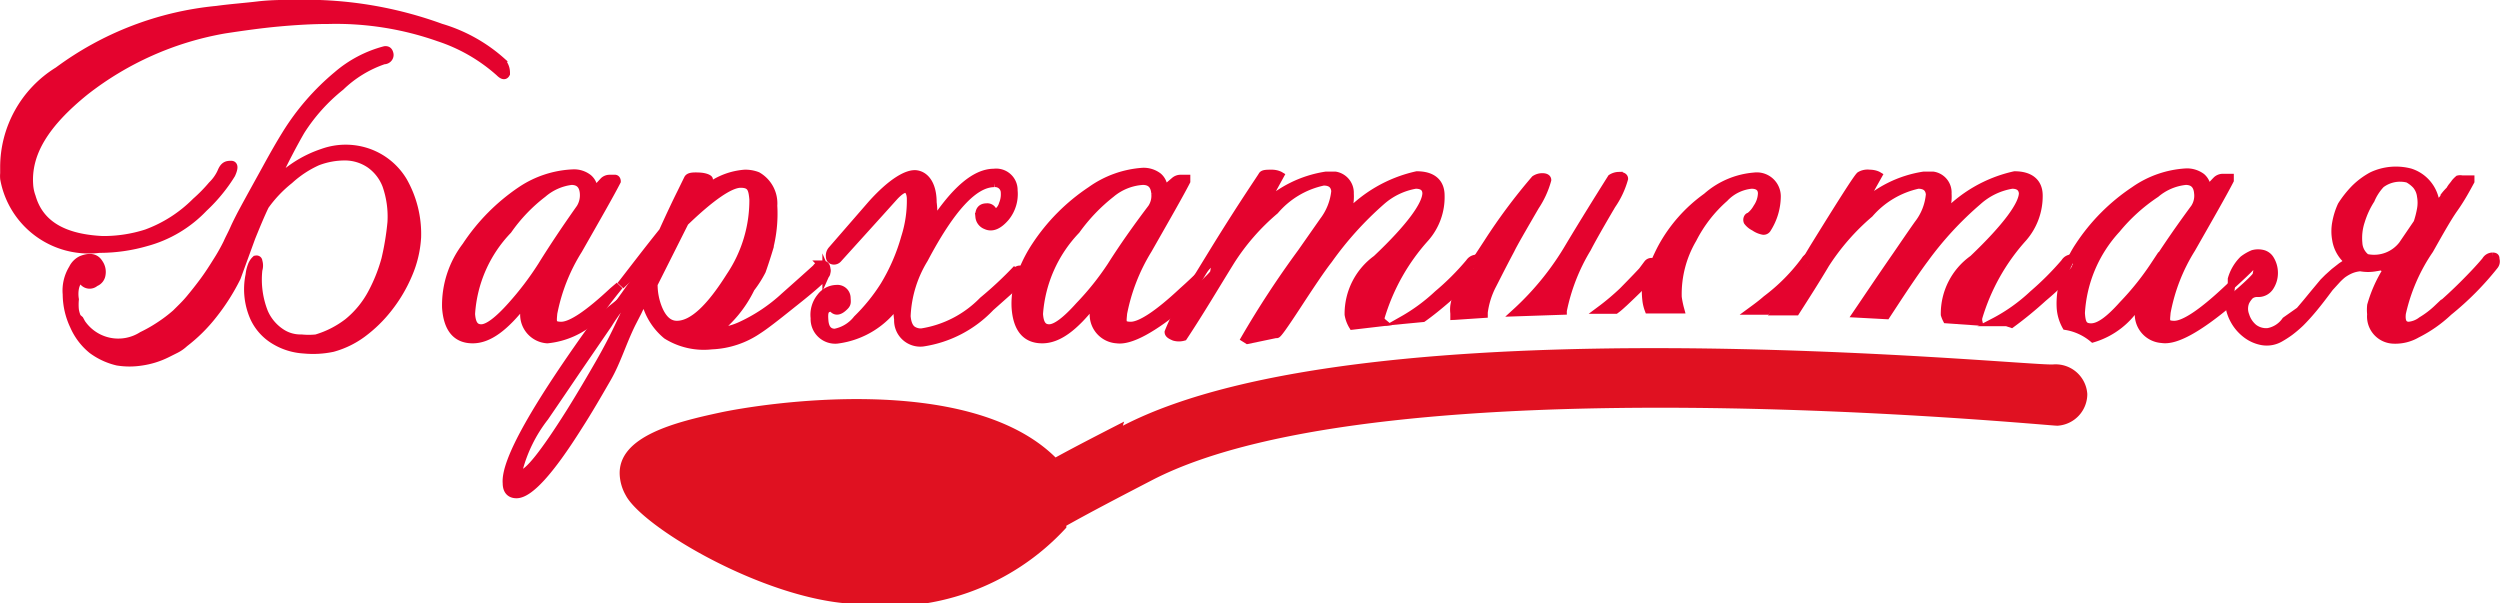
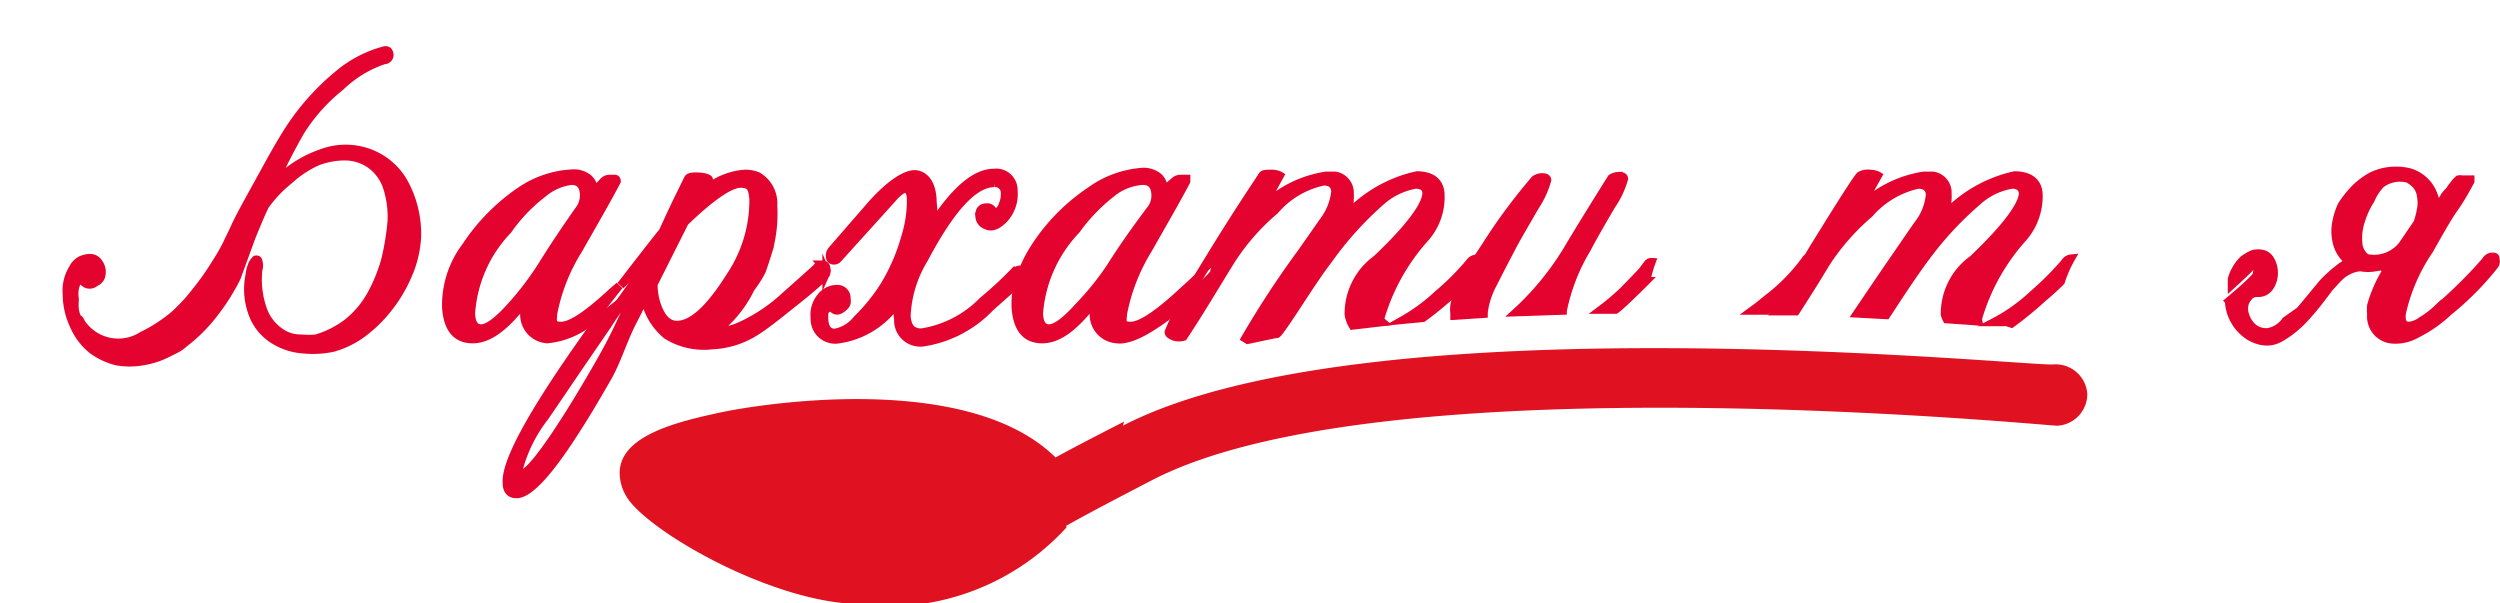
<svg xmlns="http://www.w3.org/2000/svg" viewBox="0 0 78.75 19.01">
  <defs>
    <style>.cls-1{fill:#e4032e;stroke:#e4032e;stroke-miterlimit:10;stroke-width:0.25px;}.cls-2{fill:#e01121;}</style>
  </defs>
  <g id="Layer_2" data-name="Layer 2">
    <g id="Livello_1" data-name="Livello 1">
-       <path class="cls-1" d="M15.94,2.32c0-.09,0-.21-.13-.38A5,5,0,0,0,13.89.87,12.43,12.43,0,0,0,9.38.12c-.42,0-.84,0-1.26.05S7.27.25,6.83.31a10,10,0,0,0-5,1.92A3.57,3.57,0,0,0,.13,5.28c0,.06,0,.12,0,.18a1,1,0,0,0,0,.17,2.71,2.71,0,0,0,3,2.21,5.29,5.29,0,0,0,1.48-.21A3.9,3.9,0,0,0,6.42,6.55,5.08,5.08,0,0,0,6.93,6a4.83,4.83,0,0,0,.36-.51q.13-.29,0-.3c-.12,0-.23,0-.32.23a1.36,1.36,0,0,1-.29.41,4.87,4.87,0,0,1-.51.52,4.26,4.26,0,0,1-1.56,1,4.43,4.43,0,0,1-1.38.21C2,7.5,1.25,7.07,1,6.2a1.34,1.34,0,0,1-.08-.38c-.07-1,.51-1.93,1.76-2.94A9.87,9.87,0,0,1,7.07.93C7.66.84,8.23.76,8.78.71S9.85.63,10.35.63a9.75,9.75,0,0,1,3.47.55,5.39,5.39,0,0,1,1.91,1.1C15.83,2.38,15.9,2.4,15.94,2.32Z" />
      <path class="cls-1" d="M11.62,4.81a2.15,2.15,0,0,0-1.46,0,3.66,3.66,0,0,0-1.54,1c.15-.34.3-.65.44-.92s.28-.53.42-.77a5.7,5.7,0,0,1,1.25-1.39,3.66,3.66,0,0,1,1.36-.83c.13,0,.2-.11.18-.2s-.06-.13-.15-.12a3.77,3.77,0,0,0-1.5.79A7.65,7.65,0,0,0,9,4.24c-.18.29-.38.64-.61,1.06s-.5.9-.8,1.46c-.06.12-.14.27-.22.45s-.16.32-.21.44a6.08,6.08,0,0,1-.34.6c-.13.21-.26.41-.4.6s-.29.38-.44.56-.3.32-.44.46a4.61,4.61,0,0,1-.53.4,4.54,4.54,0,0,1-.53.3,1.4,1.4,0,0,1-1.91-.39l-.06-.11L2.43,10a1,1,0,0,1-.07-.24,1.66,1.66,0,0,1,0-.33,1,1,0,0,1,0-.34.65.65,0,0,1,.13-.29s0,0,.06,0a.46.46,0,0,0,.07.07A.26.26,0,0,0,3,8.9a.31.31,0,0,0,.2-.25.48.48,0,0,0-.08-.36c-.11-.18-.29-.21-.55-.11a.59.59,0,0,0-.28.28,1.32,1.32,0,0,0-.19.81,2.35,2.35,0,0,0,.23,1,2,2,0,0,0,.57.75,2.18,2.18,0,0,0,.8.37,2.41,2.41,0,0,0,.76,0,2.63,2.63,0,0,0,.8-.25L5.54,11a1.17,1.17,0,0,0,.27-.19,5,5,0,0,0,.9-.89,6.6,6.6,0,0,0,.75-1.18l.46-1.26c.15-.37.29-.71.43-1a4,4,0,0,1,.77-.81A3.32,3.32,0,0,1,10,5.09a2.4,2.4,0,0,1,.89-.16,1.4,1.4,0,0,1,.76.24,1.44,1.44,0,0,1,.52.67A3,3,0,0,1,12.33,7a8.51,8.51,0,0,1-.19,1.16,5.09,5.09,0,0,1-.42,1.06,3,3,0,0,1-.76.93,3.05,3.05,0,0,1-1,.51,2.38,2.38,0,0,1-.47,0,1.09,1.09,0,0,1-.63-.18,1.46,1.46,0,0,1-.54-.64,2.81,2.81,0,0,1-.18-1.34.45.45,0,0,0,0-.27c0-.05-.05-.07-.09-.05a.47.47,0,0,0-.11.16,1.14,1.14,0,0,0-.08.32A2.21,2.21,0,0,0,8,10a1.63,1.63,0,0,0,.66.73,2,2,0,0,0,.91.28,3,3,0,0,0,.91-.05,2.84,2.84,0,0,0,.93-.45,4.23,4.23,0,0,0,.83-.81,4.61,4.61,0,0,0,.62-1.05,3.45,3.45,0,0,0,.28-1.17,3.37,3.37,0,0,0-.44-1.78A2.1,2.1,0,0,0,11.62,4.81Z" />
      <path class="cls-1" d="M20.1,8.89l.21-.46h0c-.19.24-.36.51-.54.76Z" />
      <path class="cls-1" d="M19.31,9.17c-.78.73-1.32,1.09-1.63,1.09s-.27-.13-.25-.39a5.84,5.84,0,0,1,.79-2c.57-1,1-1.75,1.21-2.16,0,0,0-.07-.05-.08h-.19a.27.27,0,0,0-.17.07s-.14.15-.32.35a.49.49,0,0,0-.17-.44.73.73,0,0,0-.48-.15A3.18,3.18,0,0,0,16.41,6a6.27,6.27,0,0,0-1.73,1.75,3.07,3.07,0,0,0-.63,1.94q.07,1,.84,1c.49,0,1-.36,1.62-1.16a1.45,1.45,0,0,0,0,.36.78.78,0,0,0,.73.8A2.57,2.57,0,0,0,18.75,10c.2-.29.46-.63.76-1Zm-2.25-.79a9.57,9.57,0,0,1-.95,1.25c-.42.47-.74.71-.95.71s-.3-.15-.32-.45A4.19,4.19,0,0,1,16,7.25,5.19,5.19,0,0,1,17.1,6.1,1.7,1.7,0,0,1,18,5.7q.36,0,.39.39a.77.77,0,0,1-.11.46Q17.58,7.54,17.06,8.38Z" />
      <path class="cls-1" d="M19.9,10.19l.19-.37c.06-.13.14-.28.22-.42A2,2,0,0,0,21,10.56a2.21,2.21,0,0,0,1.42.32,2.79,2.79,0,0,0,1.47-.49c.19-.12.54-.39,1.05-.8.75-.59,1.12-.93,1.09-1a.16.16,0,0,0,0-.13c0-.09-.05-.13-.14-.13a.24.24,0,0,0-.17.1c.12-.1-.2.19-1,.9a5.28,5.28,0,0,1-1.39.93,2.09,2.09,0,0,1-.8.19,3.78,3.78,0,0,0,1.12-1.37A3.5,3.5,0,0,0,24,8.53c.07-.2.14-.41.21-.64a4.34,4.34,0,0,0,.15-1.41,1,1,0,0,0-.5-.94,1.05,1.05,0,0,0-.4-.07,2.17,2.17,0,0,0-1.36.62c.14-.27.21-.41.23-.43s-.09-.09-.3-.1-.32,0-.36.07l-.22.45c-.14.28-.33.68-.57,1.21-.49.61-.9,1.15-1.25,1.6l-.08.1c.53-.49.74-.71.58-.61a.14.14,0,0,1,.13-.07c.06,0,.08,0,.09.12h0a.38.38,0,0,1,0,.18c.05,0,0,.1-.2.28s-.2.42-.28.59l-.32.67c-.18.39-.4.82-.67,1.29s-.58,1-.93,1.56q-1.21,1.92-1.53,1.92c-.05,0-.07,0-.08-.13a4.59,4.59,0,0,1,.82-1.65q.5-.73,1-1.47l1-1.46c.22-.36.48-.68.73-1l-.39.34c-.23.19-.43.34-.63.49l0,0q-3,4.14-2.91,5.18c0,.24.12.35.31.35.4,0,1.05-.71,1.95-2.14.31-.48.61-1,.91-1.52S19.6,10.8,19.9,10.19ZM21.57,7C22.4,6.2,23,5.79,23.33,5.79s.37.16.4.49A4.29,4.29,0,0,1,23,8.7c-.63,1-1.18,1.53-1.68,1.53q-.36,0-.57-.48a2,2,0,0,1-.16-.8Z" />
      <path class="cls-1" d="M32.2,8.52c-.09-.07-.17,0-.24.05l.07-.1a11.94,11.94,0,0,1-1.07,1,3.43,3.43,0,0,1-1.93,1,.47.47,0,0,1-.24-.05c-.13-.06-.21-.21-.23-.46a3.73,3.73,0,0,1,.55-1.8c.84-1.59,1.57-2.39,2.21-2.39a.3.3,0,0,1,.33.3.8.8,0,0,1-.06.36.46.46,0,0,1-.2.27c-.05,0-.09,0-.12-.07a.19.19,0,0,0-.19-.1c-.17,0-.25.1-.23.3a.32.32,0,0,0,.21.27c.19.09.4,0,.62-.26A1.16,1.16,0,0,0,31.93,6a.55.55,0,0,0-.62-.56c-.58,0-1.22.54-1.93,1.63a2.7,2.7,0,0,0,0-.69c0-.54-.21-.84-.5-.89s-.8.25-1.42.94L26.2,7.88a.27.27,0,0,0-.06.2c0,.08.05.13.13.13a.17.17,0,0,0,.12-.05l1.33-1.47.45-.5c.15-.16.27-.24.35-.24s.16.09.17.29a3.81,3.81,0,0,1-.18,1.24A6.07,6.07,0,0,1,27.85,9,5.79,5.79,0,0,1,27,10.05a1.17,1.17,0,0,1-.7.43c-.2,0-.31-.13-.33-.38s0-.36.15-.4a.08.08,0,0,1,.1,0c.08.11.19.12.33,0s.13-.15.12-.31a.29.29,0,0,0-.32-.29.64.64,0,0,0-.5.26.88.88,0,0,0-.19.66.65.65,0,0,0,.7.68A2.7,2.7,0,0,0,28.29,9.5a1.87,1.87,0,0,0,0,.56.7.7,0,0,0,.78.73A3.69,3.69,0,0,0,31.2,9.68l.89-.79a3,3,0,0,1,.13-.35Z" />
      <path class="cls-1" d="M37.26,9.17c-.78.73-1.33,1.09-1.64,1.09s-.26-.13-.24-.39a6,6,0,0,1,.78-2c.57-1,1-1.75,1.21-2.16,0,0,0-.07,0-.08h-.2a.29.29,0,0,0-.17.07L36.65,6a.49.49,0,0,0-.17-.44A.76.76,0,0,0,36,5.41,3.18,3.18,0,0,0,34.36,6a6.17,6.17,0,0,0-1.74,1.75,4.3,4.3,0,0,0-.4.76.14.14,0,0,1,0,.2c.09-.06.05,0-.13.15a2.45,2.45,0,0,0-.1.83q.07,1,.84,1c.49,0,1-.36,1.62-1.16a1.45,1.45,0,0,0,0,.36.78.78,0,0,0,.73.8c.42.06,1.13-.32,2.11-1.14.15-.26.34-.57.56-.93C37.69,8.77,37.52,8.94,37.26,9.17ZM35,8.38a8.76,8.76,0,0,1-1,1.25c-.42.47-.74.71-.95.71s-.3-.15-.32-.45A4.25,4.25,0,0,1,33.9,7.25,5.65,5.65,0,0,1,35,6.1,1.72,1.72,0,0,1,36,5.7q.36,0,.39.39a.7.7,0,0,1-.11.46Q35.53,7.54,35,8.38Z" />
      <path class="cls-1" d="M40.85,9.64c.45-.69.78-1.18,1-1.46a10.67,10.67,0,0,1,1.66-1.84,2.19,2.19,0,0,1,1.08-.52c.22,0,.33.09.34.26,0,.36-.49,1.06-1.57,2.08a2.13,2.13,0,0,0-.88,1.75,1,1,0,0,0,.13.35l.94-.11a.17.17,0,0,1-.06-.15A6.51,6.51,0,0,1,44.9,7.49a1.94,1.94,0,0,0,.48-1.33c0-.43-.28-.64-.75-.64a4.29,4.29,0,0,0-2.26,1.32,1.45,1.45,0,0,0,.15-.74.55.55,0,0,0-.46-.57l-.29,0a3.65,3.65,0,0,0-2,1l.55-1s-.1-.06-.26-.06-.27,0-.3.06-.58.85-1.47,2.29l-.46.75c.24-.23.32-.33.2-.26a.15.15,0,0,1,.13-.07q.15,0,.09.3c.09,0-.22.32-.93.92l0,0a6.11,6.11,0,0,0-.51,1c0,.06.06.1.18.15a.54.54,0,0,0,.29,0c.53-.8,1-1.6,1.49-2.39a7,7,0,0,1,1.39-1.59,2.76,2.76,0,0,1,1.53-.91c.23,0,.35.1.37.3a1.86,1.86,0,0,1-.37.94l-.7,1a30.1,30.1,0,0,0-1.77,2.7s0,0,.08.05l.91-.19C40.22,10.58,40.45,10.25,40.85,9.64Z" />
      <path class="cls-1" d="M45.62,9.38c.14-.12.26-.22.36-.32a6.52,6.52,0,0,1,.49-.91.27.27,0,0,0-.18.12,8.08,8.08,0,0,1-1,1,5.73,5.73,0,0,1-1.1.81l.63-.06C45.06,9.85,45.32,9.64,45.62,9.38Z" />
      <path class="cls-1" d="M46.61,8.23a.22.22,0,0,1-.06.21c0,.07-.19.28-.57.62a2.48,2.48,0,0,0-.17.57,1,1,0,0,0,0,.24s0,.05,0,.08l.93-.06s0,0,0-.05A2.58,2.58,0,0,1,47,9c.07-.13.26-.52.59-1.14.08-.17.34-.62.77-1.36a2.87,2.87,0,0,0,.38-.83c0-.06-.06-.09-.16-.09a.42.42,0,0,0-.23.07,18.05,18.05,0,0,0-1.49,2l-.34.52h0A.12.12,0,0,1,46.61,8.23Z" />
      <path class="cls-1" d="M51.16,9.53c.32-.3.54-.52.7-.68a3.93,3.93,0,0,1,.17-.6h0a.15.15,0,0,0-.13.06c.13-.09-.13.2-.78.86a7.59,7.59,0,0,1-.7.59h.47C51,9.68,51.06,9.62,51.16,9.53Z" />
      <path class="cls-1" d="M50,7.82c.09-.18.34-.63.77-1.36a2.75,2.75,0,0,0,.39-.83c0-.06-.06-.09-.17-.09a.45.45,0,0,0-.23.07c-.46.73-.9,1.44-1.32,2.14a8.91,8.91,0,0,1-1.69,2.09l1.48-.05A6.1,6.1,0,0,1,50,7.82Z" />
      <path class="cls-1" d="M55.67,9.75l.55-.46L57,8.09a.23.23,0,0,0-.14.11,5.93,5.93,0,0,1-1.22,1.23c-.16.14-.31.25-.46.36h.46Z" />
-       <path class="cls-1" d="M52.17,8.38a.27.27,0,0,1-.07.17s-.06.11-.24.3a2.6,2.6,0,0,0,0,.61,1.23,1.23,0,0,0,.07.29h1a3,3,0,0,1-.08-.39,3.42,3.42,0,0,1,.47-1.83,4.33,4.33,0,0,1,1-1.29,1.35,1.35,0,0,1,.85-.42c.21,0,.32.09.33.26a.84.84,0,0,1-.15.46.89.89,0,0,1-.24.28c-.06,0-.09.1-.06.16a.58.58,0,0,0,.21.17.71.71,0,0,0,.28.12.13.13,0,0,0,.13-.07,1.92,1.92,0,0,0,.3-1,.63.63,0,0,0-.71-.64,2.57,2.57,0,0,0-1.5.64,4.74,4.74,0,0,0-1.42,1.61c-.09.17-.16.33-.23.48A.14.14,0,0,1,52.17,8.38Z" />
      <path class="cls-1" d="M63.36,10.2a12.08,12.08,0,0,0,1-.82c.24-.2.42-.37.56-.51a3.78,3.78,0,0,1,.32-.73h0a.26.26,0,0,0-.2.13,9.34,9.34,0,0,1-1,1,5.5,5.5,0,0,1-1.24.88l.41,0Z" />
      <path class="cls-1" d="M57.08,8.39a3.45,3.45,0,0,1-.86.9l-.31.52.66,0c.32-.5.64-1,.93-1.49a7.21,7.21,0,0,1,1.39-1.59,2.83,2.83,0,0,1,1.53-.91c.23,0,.35.1.37.3a1.77,1.77,0,0,1-.37.94c-.24.34-.47.68-.69,1-.54.78-.94,1.38-1.24,1.82l.93.05.21-.32c.45-.69.79-1.18,1-1.46A10.61,10.61,0,0,1,62.3,6.34a2.12,2.12,0,0,1,1.08-.52c.21,0,.32.09.34.26,0,.36-.5,1.06-1.57,2.08a2.11,2.11,0,0,0-.89,1.75.94.94,0,0,0,.06.15l1,.07a.29.29,0,0,1,0-.13,6.51,6.51,0,0,1,1.41-2.51,2,2,0,0,0,.49-1.33c0-.43-.29-.64-.76-.64a4.29,4.29,0,0,0-2.26,1.32,1.45,1.45,0,0,0,.15-.74.54.54,0,0,0-.46-.57l-.29,0a3.65,3.65,0,0,0-2,1l.56-1s-.1-.06-.27-.06a.47.47,0,0,0-.3.06c-.09.08-.58.85-1.47,2.29l-.12.2a.14.14,0,0,1,.12,0C57.15,8.18,57.16,8.27,57.08,8.39Z" />
-       <path class="cls-1" d="M70.28,9l-.15.14c-.78.73-1.33,1.09-1.64,1.09s-.26-.13-.24-.39a5.76,5.76,0,0,1,.78-2c.57-1,1-1.75,1.21-2.16,0,0,0-.07,0-.08H70a.29.29,0,0,0-.17.07,4.18,4.18,0,0,0-.31.35.51.51,0,0,0-.17-.44.77.77,0,0,0-.49-.15A3.15,3.15,0,0,0,67.23,6a6.17,6.17,0,0,0-1.74,1.75,3.35,3.35,0,0,0-.21.36.13.13,0,0,1,.11.09.19.19,0,0,1,0,.21c0,.06-.14.21-.38.43a2.56,2.56,0,0,0-.1.85,1.37,1.37,0,0,0,.17.58,1.78,1.78,0,0,1,.85.39,2.49,2.49,0,0,0,1.44-1.14,1.45,1.45,0,0,0,0,.36.78.78,0,0,0,.73.8c.43.07,1.15-.33,2.16-1.18l0,0s0,0,0-.07A2.65,2.65,0,0,1,70.28,9Zm-2.41-.65a8.76,8.76,0,0,1-1,1.25c-.42.47-.74.71-1,.71s-.3-.15-.32-.45a4.25,4.25,0,0,1,1.12-2.64A5.65,5.65,0,0,1,67.91,6.1a1.72,1.72,0,0,1,.94-.4q.36,0,.39.39a.7.7,0,0,1-.11.46Q68.4,7.54,67.87,8.38Z" />
      <path class="cls-1" d="M78.61,8.17c0-.06,0-.09-.1-.09a.25.25,0,0,0-.21.13c-.21.25-.45.5-.7.75s-.53.51-.82.76a2.87,2.87,0,0,1-.5.38.77.77,0,0,1-.4.16c-.18,0-.25-.13-.22-.39a5.74,5.74,0,0,1,.87-2c.3-.53.56-1,.78-1.31s.39-.63.51-.85c0,0,0,0,0-.06l-.12,0h-.15a.24.24,0,0,0-.11,0l0,0a.93.93,0,0,0-.1.1,1.47,1.47,0,0,1-.1.13s-.06.08-.06.1a1.62,1.62,0,0,0-.18.2c0,.06-.12.16-.23.28l-.06.08,0,.06,0-.28a1.16,1.16,0,0,0-.79-.89,1.77,1.77,0,0,0-1.2.11,2.36,2.36,0,0,0-.54.4,3.27,3.27,0,0,0-.42.53,2.25,2.25,0,0,0-.17.54,1.46,1.46,0,0,0,0,.55,1.1,1.1,0,0,0,.4.68l-.23.15-.23.18-.2.18-.14.14-.3.36-.23.28-.22.26L72,10.1a.86.86,0,0,1-.56.36.65.65,0,0,1-.45-.13.82.82,0,0,1-.26-.39.58.58,0,0,1,0-.43.8.8,0,0,1,.15-.21.37.37,0,0,1,.23-.07.43.43,0,0,0,.4-.21.79.79,0,0,0,.12-.42.81.81,0,0,0-.12-.43A.38.38,0,0,0,71.29,8a.62.62,0,0,0-.32,0,1.39,1.39,0,0,0-.31.18,1.4,1.4,0,0,0-.36.61c0,.07,0,.13,0,.19.57-.52.79-.75.62-.65A.14.14,0,0,1,71,8.31q.15,0,.09.3c.09,0-.21.31-.88.87a1.34,1.34,0,0,0,.15.57,1.38,1.38,0,0,0,.39.47,1.16,1.16,0,0,0,.52.23.84.84,0,0,0,.55-.1,3.28,3.28,0,0,0,.31-.2,3.8,3.8,0,0,0,.33-.28c.12-.12.25-.26.4-.44s.32-.4.52-.67l.21-.23a1.8,1.8,0,0,1,.2-.19,1.38,1.38,0,0,1,.24-.14,1,1,0,0,1,.32-.08,1.34,1.34,0,0,0,.49,0,2.05,2.05,0,0,0,.5-.14,4.24,4.24,0,0,0-.65,1.34,1.34,1.34,0,0,0,0,.28.73.73,0,0,0,.69.8,1.35,1.35,0,0,0,.75-.18,4.16,4.16,0,0,0,1-.7,9.25,9.25,0,0,0,1.44-1.45A.21.21,0,0,0,78.61,8.17Zm-4,0a.62.62,0,0,1-.32-.51,1.7,1.7,0,0,1,.08-.7,2.72,2.72,0,0,1,.31-.67A1.64,1.64,0,0,1,75,5.8a1,1,0,0,1,.85-.17,1,1,0,0,1,.26.2.66.66,0,0,1,.15.35,1.14,1.14,0,0,1,0,.41,3,3,0,0,1-.11.43l-.47.69A1.13,1.13,0,0,1,74.57,8.13Z" />
      <path class="cls-2" d="M35.41,13.28c-.82.42-1.54.79-2.16,1.13C30.49,11.69,24,12.71,22.66,13s-3.18.73-3.14,1.94a1.45,1.45,0,0,0,.19.66c.52,1,4.3,3.25,7.12,3.42a7.64,7.64,0,0,0,6.76-2.4l0-.06c.73-.41,1.63-.88,2.71-1.44,7.36-3.8,28.3-1.69,28.51-1.71a1,1,0,0,0,.94-1v0a1,1,0,0,0-1.08-.93c-.88.06-21.57-2.07-29.3,1.93" />
    </g>
  </g>
</svg>